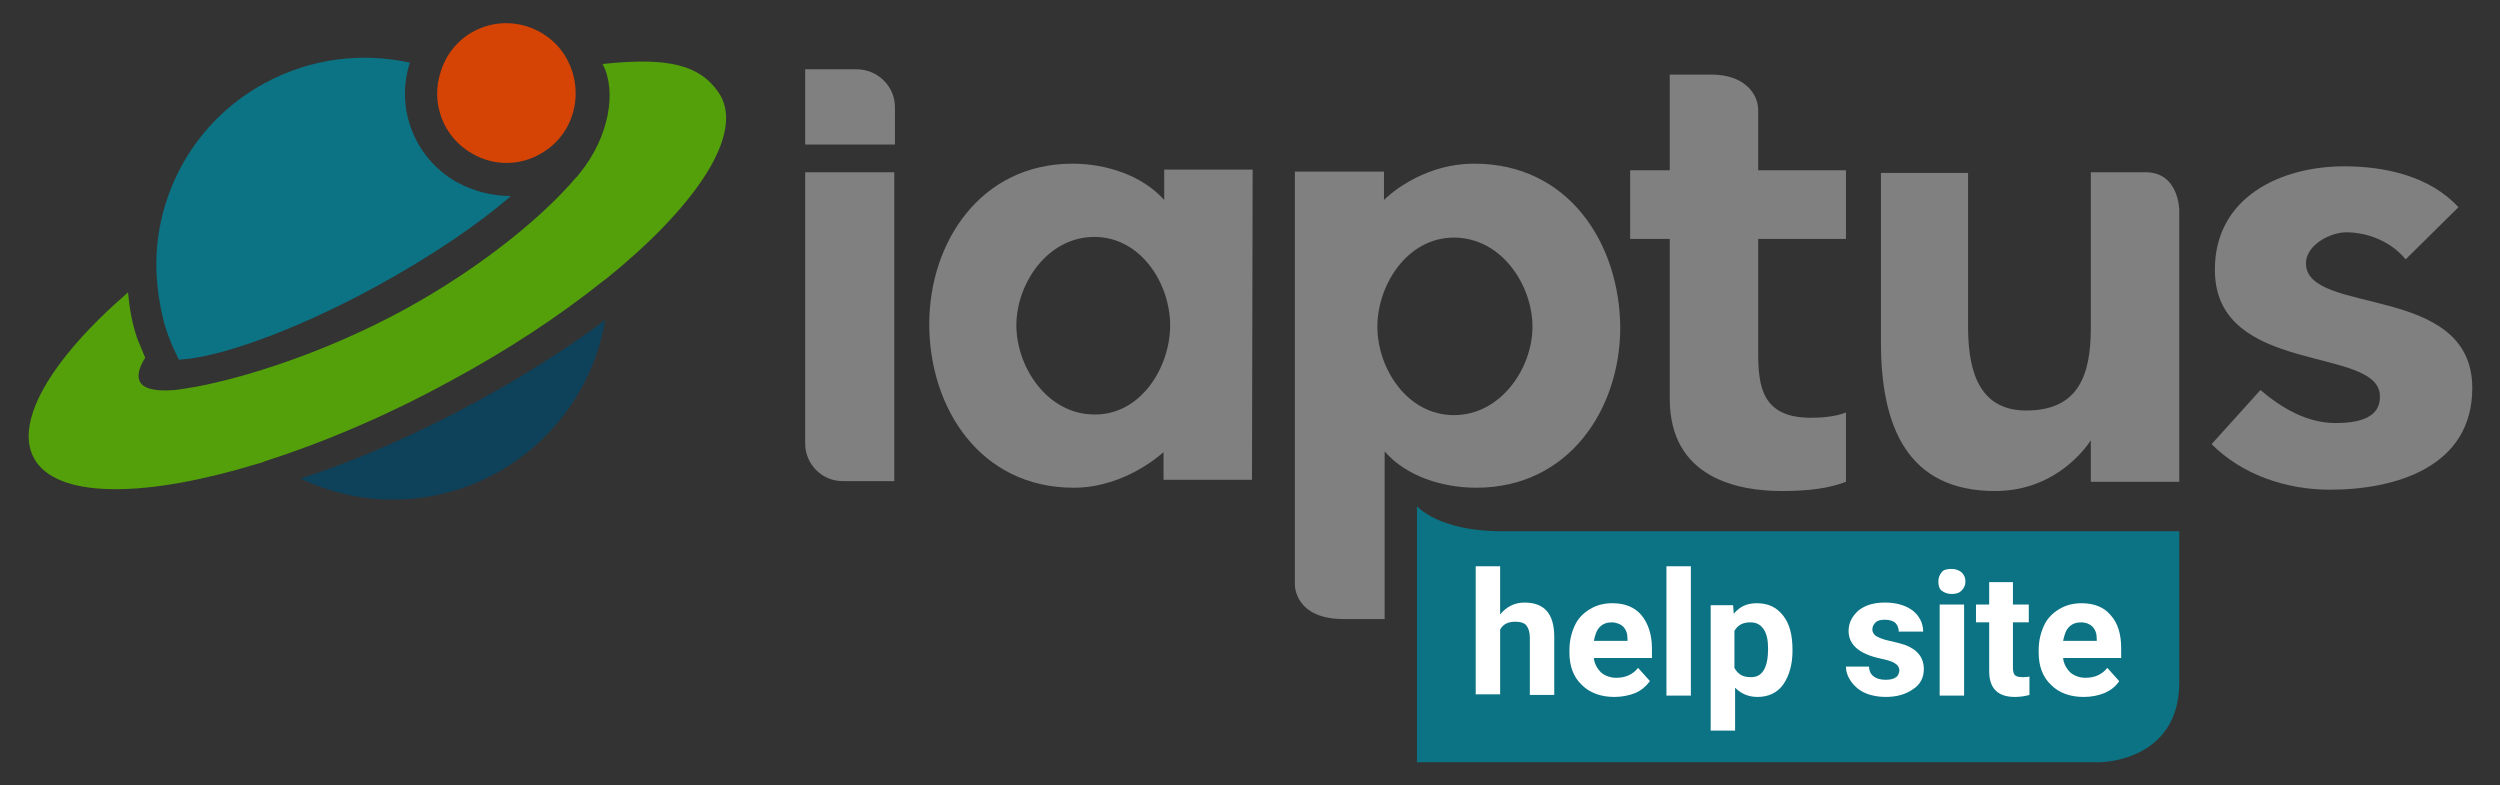
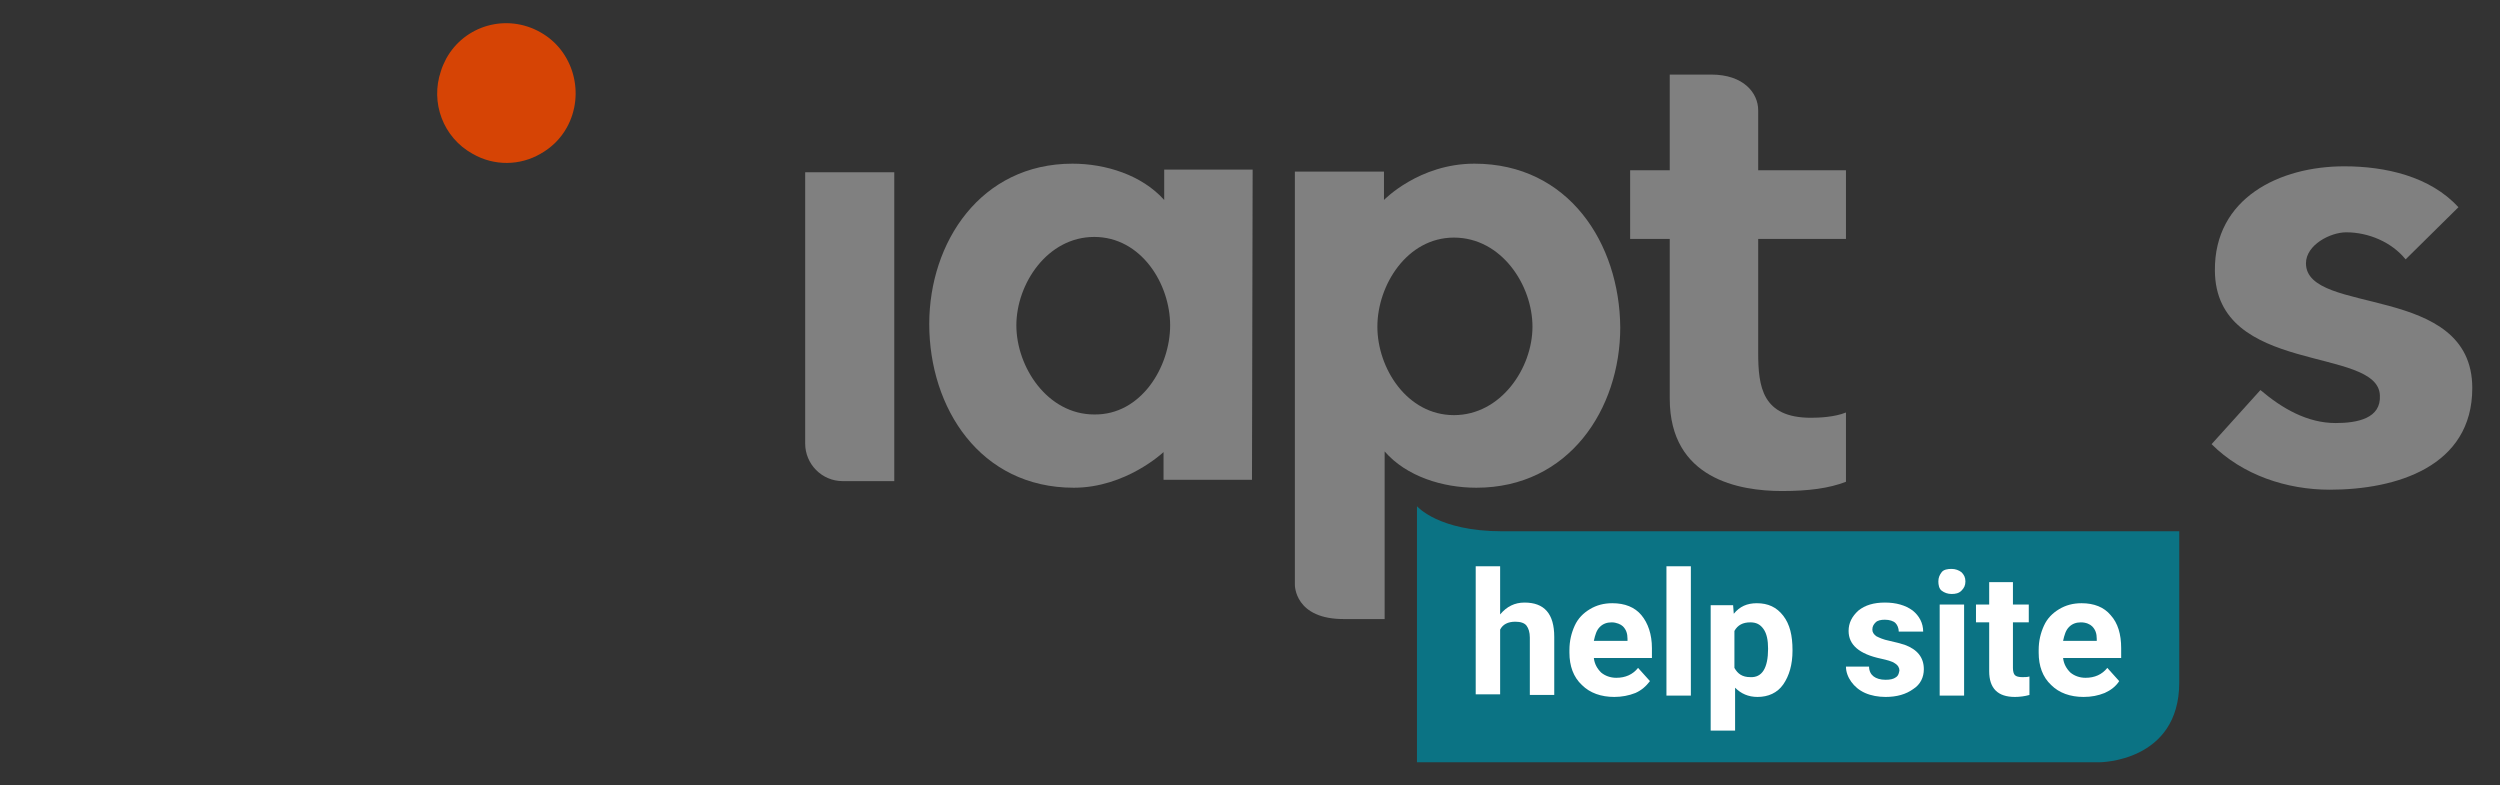
<svg xmlns="http://www.w3.org/2000/svg" id="Layer_1" x="0px" y="0px" viewBox="0 0 378.8 119" style="enable-background:new 0 0 378.8 119;" xml:space="preserve">
  <rect x="0" y="0" width="378.8" height="119" fill="#333333" stroke="none" />
  <style type="text/css">	.st0{fill:#808080;}	.st1{fill:none;}	.st2{fill:#0B7384;}	.st3{fill:#D64405;}	.st4{fill:#53A00A;}	.st5{fill:#0E415A;}	.st6{fill:#FFFFFF;}</style>
  <g>
    <path class="st0" d="M364.5,39.3c-2.1-2.6-5.6-4.1-9-4.1c-2.4,0-6.1,1.9-6.1,4.7c0,8,25.2,2.9,25.2,18.9  c0,11.9-11.5,15.4-21.6,15.4c-6.5,0-13.2-2.2-17.9-6.9l7.4-8.2c3.3,2.8,7.1,5,11.4,5c3.3,0,6.9-0.7,6.7-4.2  c-0.3-7.5-24.9-3-25-18.9c-0.1-11,9.8-15.8,19.6-15.8c6.2,0,13,1.5,17.3,6.2L364.5,39.3L364.5,39.3z" />
    <g>
-       <path class="st1" d="M25.9,54.1c0,0,0,0.1,0.1,0.2C25.9,54.2,25.9,54.2,25.9,54.1z" />
-       <path class="st2" d="M69.2,27.6c-6.5-3.7-9.3-11.3-7.1-18.1c-7.2-1.6-15-0.7-22,3.1c-9.6,5.2-15.4,14.7-16.3,24.8   c-0.3,3.4,0,6.9,0.8,10.4c0.5,2.3,1.4,4.5,2.5,6.7c6.1-0.3,17.6-4.4,29.9-11.1c8.4-4.6,15.6-9.5,20.4-13.7   C74.6,29.7,71.8,29,69.2,27.6L69.2,27.6z" />
+       <path class="st1" d="M25.9,54.1c0,0,0,0.1,0.1,0.2z" />
      <path class="st3" d="M81.9,4.9c-5.1-2.9-11.5-1.1-14.3,4c-0.3,0.6-0.6,1.2-0.8,1.9c-1.6,4.7,0.3,10,4.8,12.5   c3.3,1.9,7.2,1.8,10.3,0c1.6-0.9,3-2.2,4-4C88.7,14.2,86.9,7.7,81.9,4.9z" />
-       <path class="st4" d="M108.8,13.9c-2.8-4-7.5-5.3-17.5-4.2c2.2,4.1,1,11.1-3.5,16.6c-0.2,0.3-0.4,0.5-0.7,0.8   c-4.5,5.3-13.7,13.2-26,19.9c-11.8,6.4-23.9,10.2-31.4,11.6c-1.2,0.2-2.3,0.4-3.3,0.5c-2.6,0.2-4.4-0.1-5.1-1.1   c-0.6-0.9-0.3-2.2,0.7-3.8c-0.4-1-0.8-1.9-1.2-2.9c-0.8-2.3-1.2-4.7-1.4-7C7.5,54.6,1.7,64.5,5.5,70c3.9,5.6,17,5.3,33.4,0.3   c0.4-0.1,0.8-0.2,1.2-0.4c8.8-2.8,18.5-6.9,28.2-12.2C77,53,84.7,47.9,91.1,42.8c1.1-0.8,2.1-1.7,3.1-2.5   C106.7,29.6,112.8,19.5,108.8,13.9L108.8,13.9z" />
-       <path class="st5" d="M45.5,72.5c4.2,2,9,3.2,14,3.2c16.2,0,29.6-11.8,32.2-27.2c-5.7,4.2-12.2,8.4-19.4,12.3   C63.1,65.8,54,69.8,45.5,72.5L45.5,72.5z" />
    </g>
    <path class="st2" d="M214.7,76.7v38.8h103.4c0,0,12.1,0,12.1-12.1V80.5H227.6C217.9,80.5,214.7,76.7,214.7,76.7L214.7,76.7z" />
    <path class="st0" d="M135.5,72.9h-7.8c-3.2,0-5.7-2.6-5.7-5.7V26.1h13.5L135.5,72.9L135.5,72.9z" />
    <path class="st0" d="M196.2,88.6V26h13.5v4.3c0,0,5.3-5.5,13.7-5.5c14.3,0,22,12.1,22.1,24.8c0,12.4-7.8,24.3-21.8,24.3  c-5.1,0-10.6-1.7-13.9-5.5v25.4c0,0-1.3,0-6,0C196.1,93.9,196.2,88.6,196.2,88.6L196.2,88.6z M208.7,49.5c0,6.3,4.5,13.4,11.6,13.4  s11.9-7.1,11.9-13.4c0-6.3-4.7-13.5-11.9-13.5C213.2,36,208.7,43.2,208.7,49.5L208.7,49.5z" />
    <path class="st0" d="M189.7,72.7h-13.4v-4.2c0,0-5.7,5.4-13.6,5.4c-14.2,0-21.9-12.1-21.9-24.8c0-12.4,7.8-24.3,21.7-24.3  c5,0,10.5,1.7,13.9,5.5v-4.6h13.4L189.7,72.7L189.7,72.7z M177.3,49.3c0-6.3-4.4-13.4-11.5-13.4c-7.1,0-11.8,7.1-11.8,13.4  c0,6.3,4.7,13.5,11.8,13.5C172.9,62.9,177.3,55.6,177.3,49.3z" />
-     <path class="st0" d="M330.2,73h-13.4v-6.3c0,0-4.6,7.7-14.5,7.7c-13.3,0-17.3-9.8-17.3-22.5l0-25.7h13.2v23.1  c0,5.5,0.9,12.9,8.8,12.9s9.8-5.3,9.8-12.5V26.1c0,0,3.2,0,8.3,0s5.1,5.8,5.1,5.8L330.2,73L330.2,73z" />
    <path class="st0" d="M270,74.4c-6.4,0-17-1.8-17-14V36.2h-6V25.8h6V11.3h6.3c4.9,0,7.1,2.8,7.1,5.4v9.1h13.3v10.4h-13.3v17.2  c0,5.2,0.6,9.9,8,9.9c1.2,0,3.6-0.1,5.3-0.8v10.5C277.1,74,274,74.4,270,74.4L270,74.4z" />
    <g>
      <path class="st6" d="M227.3,93.1c1-1.2,2.2-1.8,3.7-1.8c3,0,4.5,1.7,4.5,5.2v8.8h-3.7v-8.7c0-0.8-0.2-1.4-0.5-1.8   s-0.9-0.6-1.7-0.6c-1.1,0-1.9,0.4-2.3,1.2v9.8h-3.7V85.8h3.7L227.3,93.1L227.3,93.1z" />
      <path class="st6" d="M244.6,105.6c-2,0-3.7-0.6-4.9-1.8c-1.3-1.2-1.9-2.9-1.9-4.9v-0.4c0-1.4,0.3-2.6,0.8-3.7s1.3-1.9,2.3-2.5   c1-0.6,2.1-0.9,3.4-0.9c1.9,0,3.4,0.6,4.4,1.8s1.6,2.9,1.6,5v1.5h-8.8c0.1,0.9,0.5,1.6,1.1,2.2c0.6,0.5,1.4,0.8,2.3,0.8   c1.4,0,2.5-0.5,3.3-1.5l1.8,2c-0.6,0.8-1.3,1.4-2.2,1.8C246.8,105.4,245.7,105.6,244.6,105.6L244.6,105.6z M244.2,94.3   c-0.7,0-1.3,0.2-1.8,0.7s-0.7,1.2-0.9,2.1h5.1v-0.3c0-0.8-0.2-1.4-0.7-1.9C245.6,94.6,244.9,94.3,244.2,94.3L244.2,94.3z" />
      <path class="st6" d="M256.2,105.4h-3.7V85.8h3.7V105.4z" />
      <path class="st6" d="M271.6,98.6c0,2.1-0.5,3.8-1.4,5.1s-2.3,1.9-3.9,1.9c-1.4,0-2.5-0.5-3.4-1.4v6.5h-3.7v-19h3.4l0.1,1.3   c0.9-1.1,2-1.6,3.5-1.6c1.7,0,3,0.6,4,1.9s1.4,3,1.4,5.2C271.6,98.4,271.6,98.6,271.6,98.6z M267.9,98.3c0-1.3-0.2-2.3-0.7-3   c-0.5-0.7-1.1-1-2-1c-1.1,0-1.9,0.4-2.4,1.3v5.6c0.5,0.9,1.2,1.4,2.4,1.4C267,102.7,267.9,101.2,267.9,98.3L267.9,98.3z" />
      <path class="st6" d="M287.8,101.6c0-0.4-0.2-0.8-0.7-1.1c-0.4-0.3-1.2-0.5-2.1-0.7c-3.3-0.7-4.9-2.1-4.9-4.2   c0-1.2,0.5-2.2,1.5-3.1c1-0.8,2.3-1.2,4-1.2c1.7,0,3.1,0.4,4.2,1.2c1,0.8,1.6,1.9,1.6,3.2h-3.7c0-0.5-0.2-1-0.5-1.3   c-0.3-0.3-0.9-0.5-1.6-0.5c-0.6,0-1.1,0.1-1.4,0.4s-0.5,0.6-0.5,1.1c0,0.4,0.2,0.7,0.6,1c0.4,0.2,1,0.5,2,0.7   c0.9,0.2,1.7,0.4,2.3,0.6c1.9,0.7,2.9,1.9,2.9,3.7c0,1.2-0.5,2.3-1.6,3c-1.1,0.8-2.5,1.2-4.2,1.2c-1.1,0-2.2-0.2-3.1-0.6   c-0.9-0.4-1.6-1-2.1-1.7s-0.8-1.5-0.8-2.3h3.5c0,0.7,0.3,1.2,0.7,1.5s1,0.5,1.8,0.5c0.7,0,1.2-0.1,1.6-0.4S287.7,102,287.8,101.6   L287.8,101.6z" />
      <path class="st6" d="M293.7,88.1c0-0.6,0.2-1,0.5-1.4s0.9-0.5,1.5-0.5s1.1,0.2,1.5,0.5c0.4,0.4,0.6,0.8,0.6,1.4s-0.2,1-0.6,1.4   c-0.4,0.4-0.9,0.5-1.5,0.5s-1.1-0.2-1.5-0.5S293.7,88.6,293.7,88.1L293.7,88.1z M297.6,105.4h-3.7V91.6h3.7V105.4z" />
      <path class="st6" d="M305,88.2v3.4h2.4v2.7H305v6.9c0,0.5,0.1,0.9,0.3,1.1c0.2,0.2,0.6,0.3,1.1,0.3c0.4,0,0.8,0,1.1-0.1v2.8   c-0.7,0.2-1.5,0.3-2.2,0.3c-2.6,0-3.9-1.3-3.9-3.9v-7.4h-2v-2.7h2v-3.4H305z" />
      <path class="st6" d="M315.7,105.6c-2,0-3.7-0.6-4.9-1.8c-1.3-1.2-1.9-2.9-1.9-4.9v-0.4c0-1.4,0.3-2.6,0.8-3.7s1.3-1.9,2.3-2.5   c1-0.6,2.1-0.9,3.4-0.9c1.9,0,3.4,0.6,4.4,1.8c1.1,1.2,1.6,2.9,1.6,5v1.5h-8.8c0.1,0.9,0.5,1.6,1.1,2.2c0.6,0.5,1.4,0.8,2.3,0.8   c1.4,0,2.5-0.5,3.3-1.5l1.8,2c-0.5,0.8-1.3,1.4-2.2,1.8C317.9,105.4,316.9,105.6,315.7,105.6L315.7,105.6z M315.3,94.3   c-0.7,0-1.3,0.2-1.8,0.7s-0.7,1.2-0.9,2.1h5.1v-0.3c0-0.8-0.2-1.4-0.7-1.9C316.7,94.6,316.1,94.3,315.3,94.3L315.3,94.3z" />
    </g>
-     <path class="st0" d="M135.6,21.9H122V10.5h7.8c3.2,0,5.8,2.6,5.8,5.7L135.6,21.9L135.6,21.9z" />
  </g>
</svg>